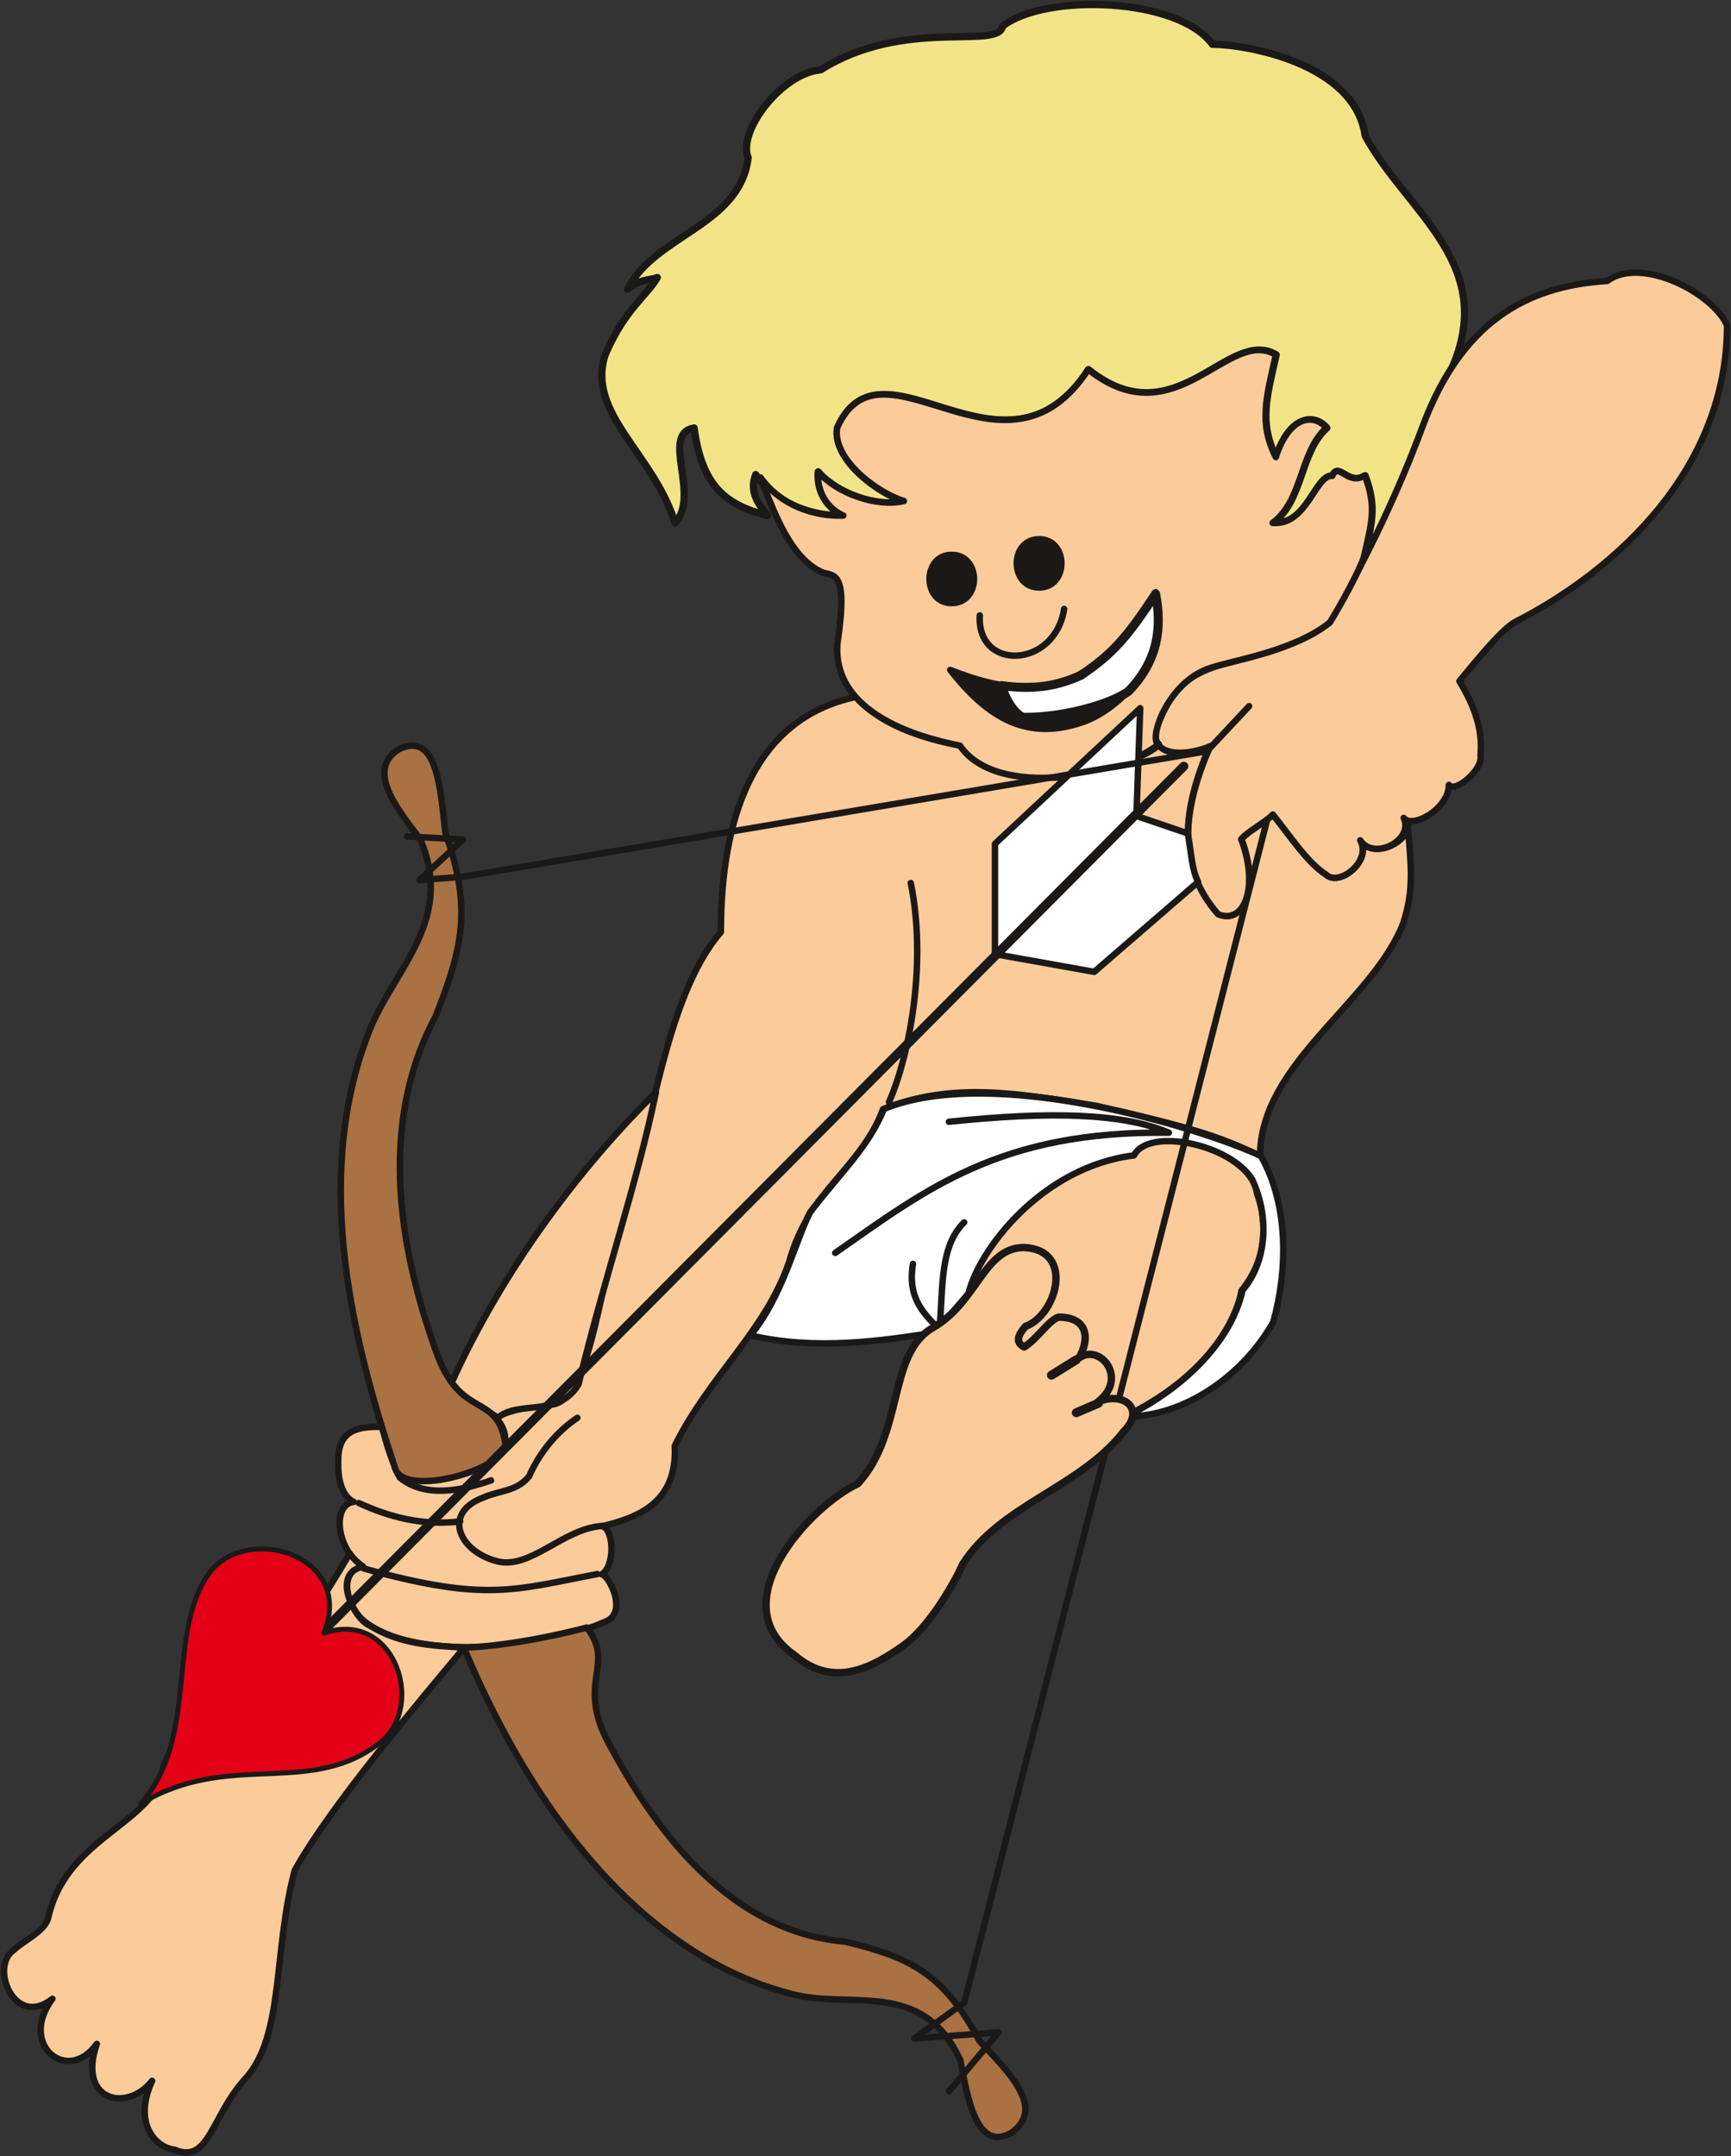
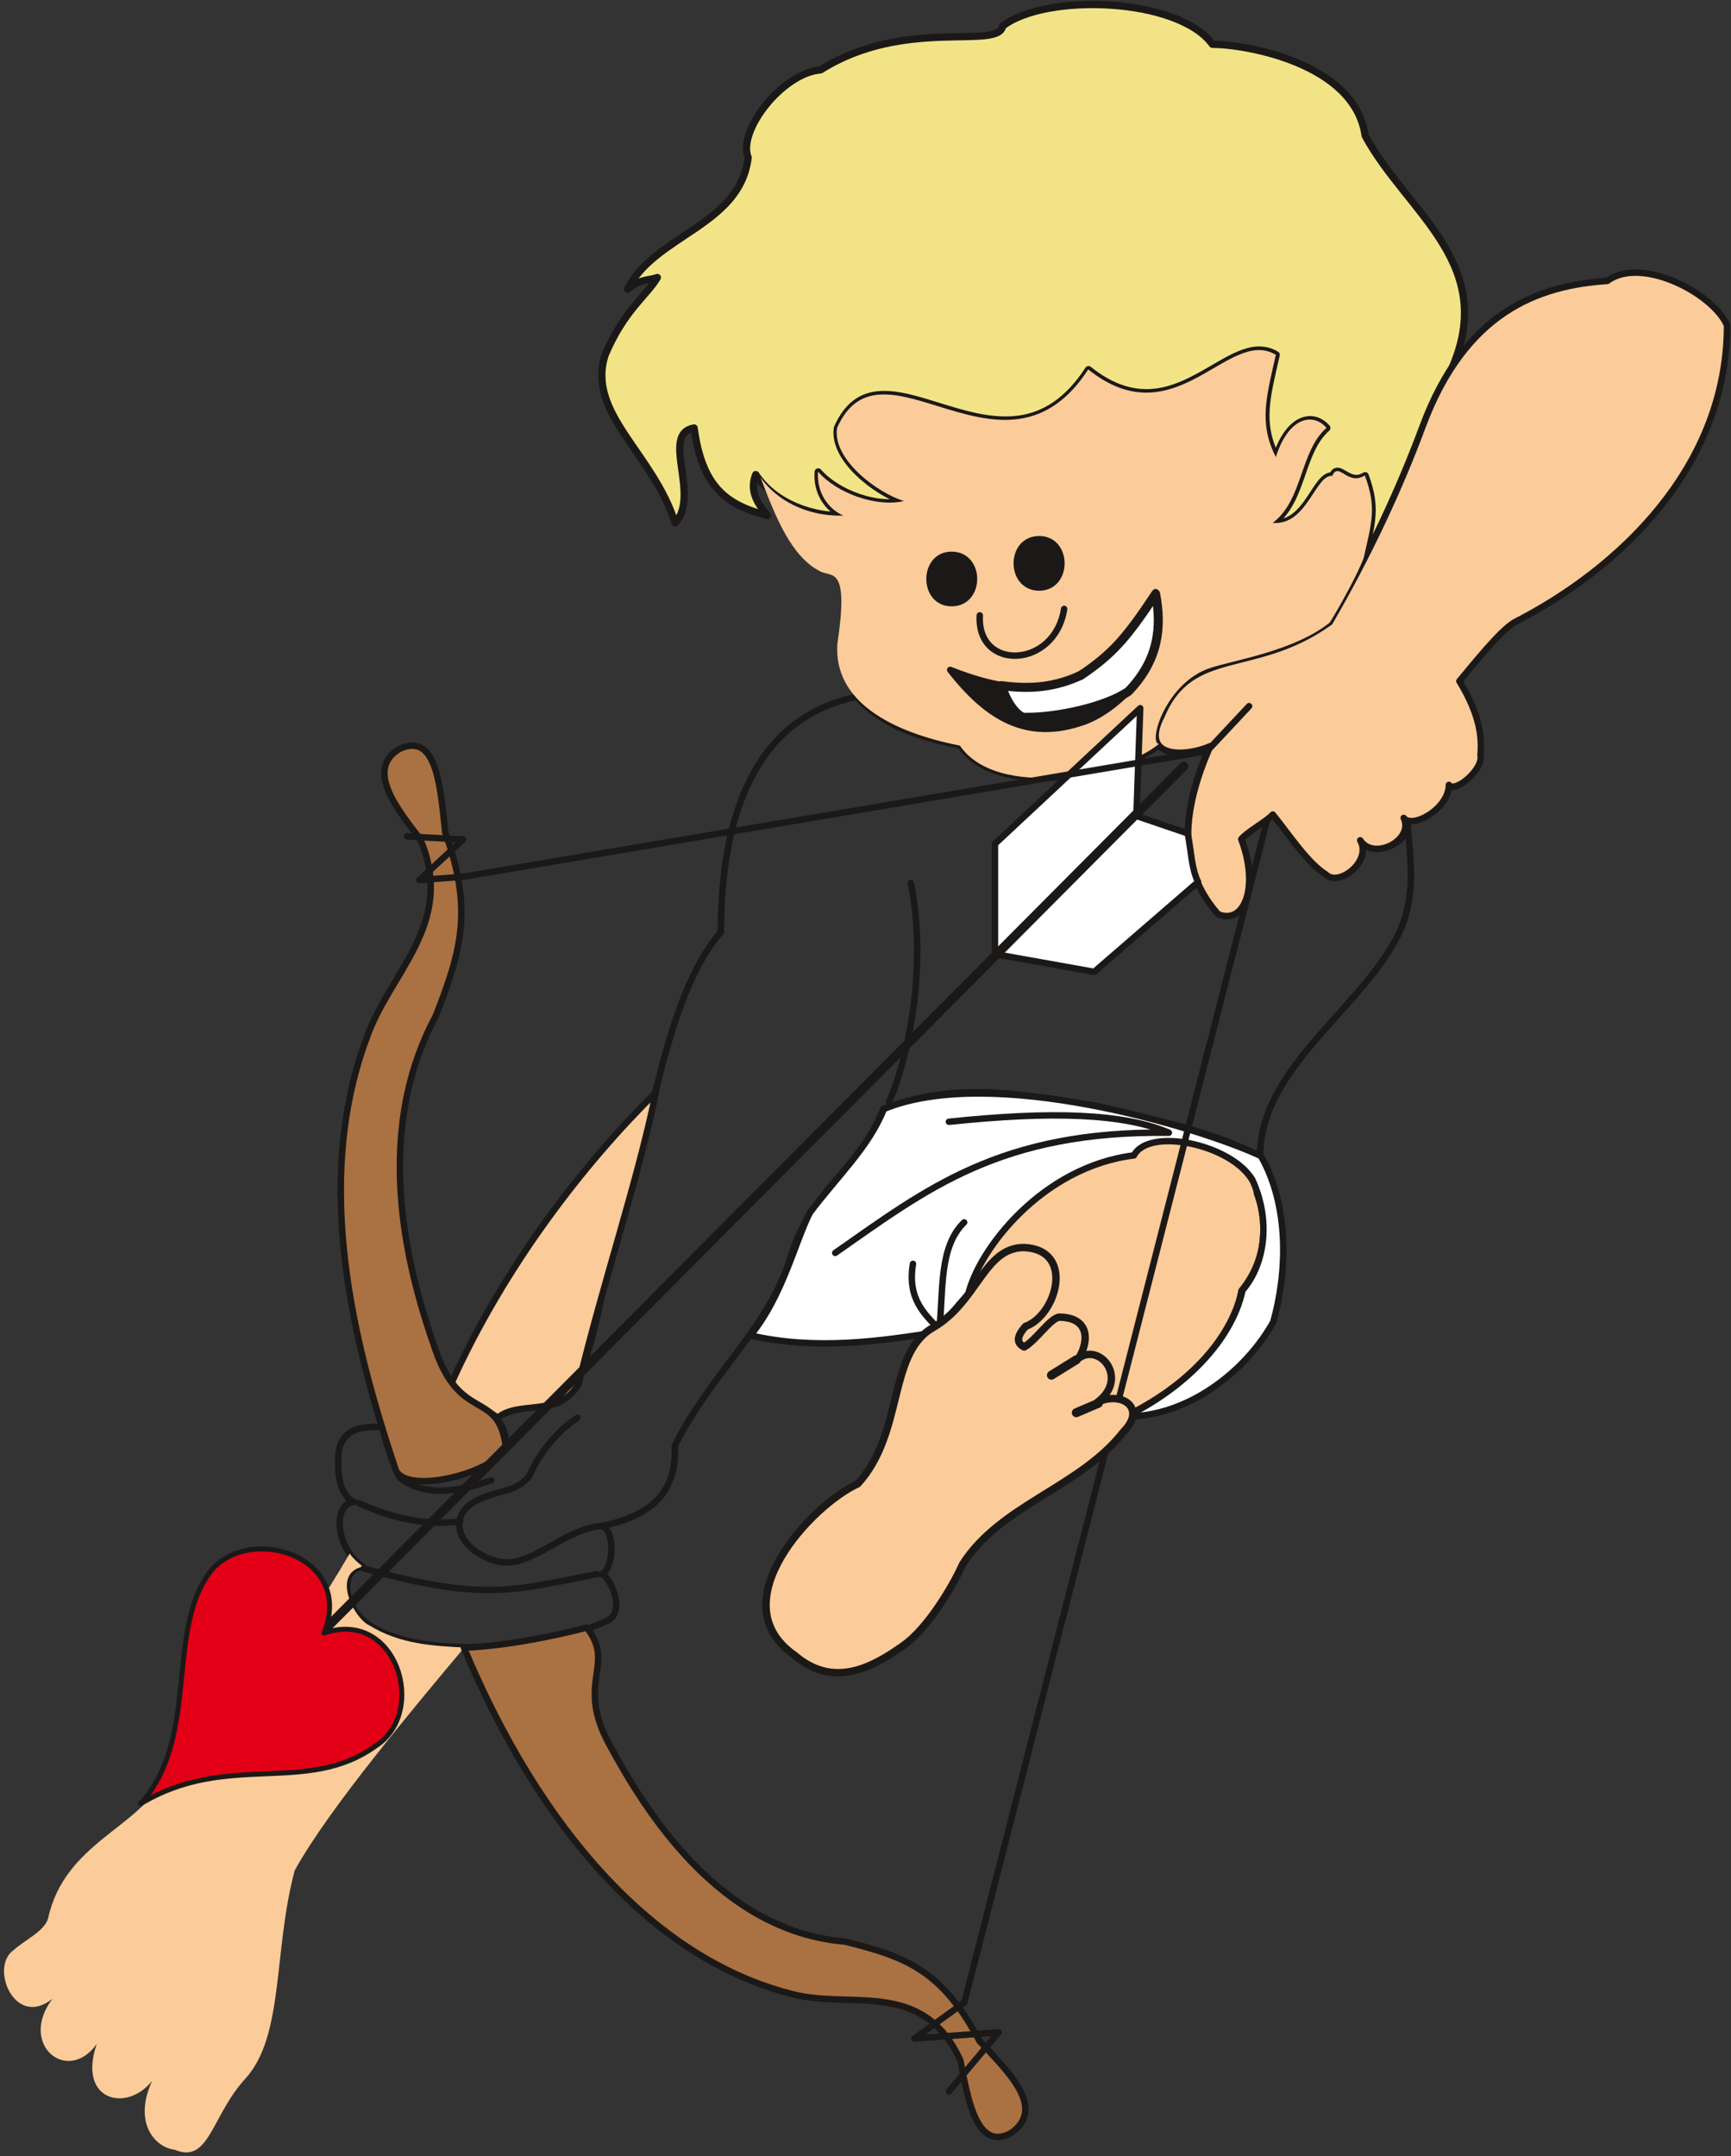
<svg xmlns="http://www.w3.org/2000/svg" xml:space="preserve" width="741.392" height="923.603" fill-rule="evenodd" stroke-linejoin="round" stroke-width="28.222" preserveAspectRatio="xMidYMid" version="1.2" viewBox="0 0 19616 24437">
  <rect x="0" y="0" width="19616" height="24437" fill="#333333" stroke="none" />
  <defs class="ClipPathGroup">
    <clipPath id="a" clipPathUnits="userSpaceOnUse">
      <path d="M0 0h19616v24437H0z" />
    </clipPath>
  </defs>
  <g class="SlideGroup">
    <g class="Slide" clip-path="url(#a)">
      <g class="Page">
        <g class="com.sun.star.drawing.ClosedBezierShape">
          <path fill="none" d="M6779 9h9859v6356H6779z" class="BoundingBox" />
          <path fill="#F2E486" d="M16412 4262c613-1254-462-1836-942-2724-117-830-1370-1036-1731-1036-386-532-1892-583-2377-206-48 275-1110-106-2063 496-432 35-943 688-821 994-91 772-1059 876-1366 1491 129-115 248-99 337-132-116 203-373 363-591 876-215 663 546 1116 792 1906 292-310-170-1013 216-1077 89 663 358 871 831 993-115-142-206-277-133-465 226 341 671 478 997 465-173-73-308-259-289-495 218 249 670 406 972 333-302-97-810-478-754-831 508-1141 1895 800 2845-661 988 791 1585-493 2127-168-109 480-196 773 0 1162 145-458 421-509 574-333-308 272-264 818-610 1077 391 33 480-549 673-533 71-165 178 119 371-3 135 363 74 533-13 932 437-703 747-1822 955-2061Z" />
          <path fill="none" stroke="#1B1918" stroke-linecap="round" stroke-width="82" d="M16412 4262c613-1254-462-1836-942-2724-117-830-1370-1036-1731-1036-386-532-1892-583-2377-206-48 275-1110-106-2063 496-432 35-943 688-821 994-91 772-1059 876-1366 1491 129-115 248-99 337-132-116 203-373 363-591 876-215 663 546 1116 792 1906 292-310-170-1013 216-1077 89 663 358 871 831 993-115-142-206-277-133-465 226 341 671 478 997 465-173-73-308-259-289-495 218 249 670 406 972 333-302-97-810-478-754-831 508-1141 1895 800 2845-661 988 791 1585-493 2127-168-109 480-196 773 0 1162 145-458 421-509 574-333-308 272-264 818-610 1077 391 33 480-549 673-533 71-165 178 119 371-3 135 363 74 533-13 932 437-703 747-1822 955-2061Z" />
        </g>
        <g class="com.sun.star.drawing.ClosedBezierShape">
          <path fill="none" d="M10921 12885h3435v3372h-3435z" class="BoundingBox" />
          <path fill="#FBCB99" d="M10958 14669c66-69 259 559 393 564l1012 986c1584-594 1705-1591 1705-1591 331-406 270-856 176-1103-46-460-1116-822-1403-447-767 86-1617 781-1883 1591Z" />
          <path fill="none" stroke="#1B1918" stroke-linecap="round" stroke-width="73" d="M10958 14669c66-69 259 559 393 564l1012 986c1584-594 1705-1591 1705-1591 331-406 270-856 176-1103-46-460-1116-822-1403-447-767 86-1617 781-1883 1591Z" />
        </g>
        <g class="com.sun.star.drawing.ClosedBezierShape">
          <path fill="none" d="M3795 7860h12231v10846H3795z" class="BoundingBox" />
-           <path fill="#FBCB99" d="M13136 8445c71 104 310 130 571 15-304 704-383 1352 99 1900 298 122 468-307 262-851 71-86 284-198 358-279 188 234 391 546 602 681 147 142 523-153 389-389 152 236 612 0 531-234 40 521 83 773-46 1174-351 904-1623 1587-1623 2642-569-300-1232-417-1842-569-906-145-1633-280-2430 35-266 704-832 890-1066 1736-271 785-894 1275-1295 2080 33 645-419 813-821 910 140 45 140 464-7 546 76-3 315 449 28 541-656 299-2149 459-2726-16-216-188-276-576-7-612-309-200-350-708-104-734-105-48-185-200-176-460-9-391 280-391 496-391 48 188 101 356 183 544 149 152 1610-23 1110-650 266-140 558-120 675-155 409-125 521-1481 737-2083 350-905 480-2508 1135-3263 0-1257 351-2418 1537-2666 157 175 443 414 1174 551 419 614 1806 348 2256-3Z" />
          <path fill="none" stroke="#1B1918" stroke-linecap="round" stroke-width="73" d="M13136 8445c71 104 310 130 571 15-304 704-383 1352 99 1900 298 122 468-307 262-851 71-86 284-198 358-279 188 234 391 546 602 681 147 142 523-153 389-389 152 236 612 0 531-234 40 521 83 773-46 1174-351 904-1623 1587-1623 2642-569-300-1232-417-1842-569-906-145-1633-280-2430 35-266 704-832 890-1066 1736-271 785-894 1275-1295 2080 33 645-419 813-821 910 140 45 140 464-7 546 76-3 315 449 28 541-656 299-2149 459-2726-16-216-188-276-576-7-612-309-200-350-708-104-734-105-48-185-200-176-460-9-391 280-391 496-391 48 188 101 356 183 544 149 152 1610-23 1110-650 266-140 558-120 675-155 409-125 521-1481 737-2083 350-905 480-2508 1135-3263 0-1257 351-2418 1537-2666 157 175 443 414 1174 551 419 614 1806 348 2256-3Z" />
        </g>
        <g class="com.sun.star.drawing.ClosedBezierShape">
          <path fill="none" d="M9 17568h5290v6863H9z" class="BoundingBox" />
          <path fill="#FBCB99" d="M5261 18671c-544 653-1532 1819-1921 2526-246 914-116 1875-561 2362-387 424-407 971-801 803-223-25-472-307-254-780-290 366-851 224-627-419-331 467-894 8-503-511-427 343-716-360-440-551 115-109 348-211 391-360 186-862 1067-1043 1278-1571 38-386 320-600 673-635 390-386 855-876 1467-1930 18 33 86 106 152 149-368 74-101 595 74 668 340 211 724 232 1072 249Z" />
-           <path fill="none" stroke="#1B1918" stroke-linecap="round" stroke-width="73" d="M5261 18671c-544 653-1532 1819-1921 2526-246 914-116 1875-561 2362-387 424-407 971-801 803-223-25-472-307-254-780-290 366-851 224-627-419-331 467-894 8-503-511-427 343-716-360-440-551 115-109 348-211 391-360 186-862 1067-1043 1278-1571 38-386 320-600 673-635 390-386 855-876 1467-1930 18 33 86 106 152 149-368 74-101 595 74 668 340 211 724 232 1072 249Z" />
+           <path fill="none" stroke="#1B1918" stroke-linecap="round" stroke-width="73" d="M5261 18671Z" />
        </g>
        <g class="com.sun.star.drawing.ClosedBezierShape">
          <path fill="none" d="M5076 12343h2395v3764H5076z" class="BoundingBox" />
          <path fill="#FBCB99" d="M7433 12380c-813 802-1716 1961-2320 3302 185 239 386 267 525 387 244-206 690 0 918-381 292-1202 661-2270 877-3308Z" />
          <path fill="none" stroke="#1B1918" stroke-linecap="round" stroke-width="73" d="M7433 12380c-813 802-1716 1961-2320 3302 185 239 386 267 525 387 244-206 690 0 918-381 292-1202 661-2270 877-3308Z" />
        </g>
        <g class="com.sun.star.drawing.ClosedBezierShape">
          <path fill="none" d="M13059 3053h6550v7367h-6550z" class="BoundingBox" />
          <path fill="#FBCB99" d="M13715 8456c-279 124-807 145-551-345 340-803 1054-450 1905-1060 437-753 792-1517 1049-2210 483-1306 1311-1606 2096-1657 386-288 1204 143 1357 503 0 1606-1225 2761-2406 3364-172 99-498 516-627 668 239 392 256 648 239 844 33 157-290 429-358 332 0 270-415 503-512 374 119 254-340 490-493 254 135 236-241 531-388 388-211-134-414-447-602-680-74 81-287 193-358 279 205 544 35 973-262 851-483-549-394-1204-89-1905Z" />
          <path fill="none" stroke="#1B1918" stroke-linecap="round" stroke-width="73" d="M13715 8456c-279 124-807 145-551-345 340-803 1054-450 1905-1060 437-753 792-1517 1049-2210 483-1306 1311-1606 2096-1657 386-288 1204 143 1357 503 0 1606-1225 2761-2406 3364-172 99-498 516-627 668 239 392 256 648 239 844 33 157-290 429-358 332 0 270-415 503-512 374 119 254-340 490-493 254 135 236-241 531-388 388-211-134-414-447-602-680-74 81-287 193-358 279 205 544 35 973-262 851-483-549-394-1204-89-1905Z" />
        </g>
        <g class="com.sun.star.drawing.ClosedBezierShape">
          <path fill="none" d="M8581 3930h7004v4924H8581z" class="BoundingBox" />
          <path fill="#FBCB99" d="M15454 6320c89-396 150-569 12-932-193 124-297-163-368 5-193-18-284 566-676 533 346-259 305-807 610-1077-150-175-429-127-574 331-196-386-107-681 0-1159-539-324-1135 958-2126 166-951 1460-2338-477-2846 662-56 354 452 735 757 829-305 73-757-84-973-333-17 239 117 424 287 498-322 12-708-110-939-432 170 444 347 899 678 1065 134 69 327-68 193 823-43 645 602 996 1389 1151 419 614 1807 348 2254-18-124-20 84-704 589-864 275-89 950-193 1349-513 140-228 328-576 384-735Z" />
-           <path fill="none" stroke="#1B1918" stroke-linecap="round" stroke-width="73" d="M15454 6320c89-396 150-569 12-932-193 124-297-163-368 5-193-18-284 566-676 533 346-259 305-807 610-1077-150-175-429-127-574 331-196-386-107-681 0-1159-539-324-1135 958-2126 166-951 1460-2338-477-2846 662-56 354 452 735 757 829-305 73-757-84-973-333-17 239 117 424 287 498-322 12-708-110-939-432 170 444 347 899 678 1065 134 69 327-68 193 823-43 645 602 996 1389 1151 419 614 1807 348 2254-18-124-20 84-704 589-864 275-89 950-193 1349-513 140-228 328-576 384-735Z" />
        </g>
        <g class="com.sun.star.drawing.ClosedBezierShape">
          <path fill="none" d="M10496 6074h2671v2224h-2671z" class="BoundingBox" />
          <path fill="#1B1918" d="M10784 6288c338 0 338 547 0 547-334 0-334-547 0-547Zm0 0Zm992-177c336 0 336 547 0 547-338 0-338-547 0-547Zm0 0Zm-1008 1481c1085 433 1688 164 2328-881 193 846-495 1357-815 1469-641 226-1087-43-1513-588Z" />
          <path fill="none" stroke="#1B1918" stroke-linecap="round" stroke-width="73" d="M10784 6288c338 0 338 547 0 547-334 0-334-547 0-547Zm992-177c336 0 336 547 0 547-338 0-338-547 0-547Zm-1008 1481c1085 433 1688 164 2328-881 193 846-495 1357-815 1469-641 226-1087-43-1513-588Z" />
        </g>
        <g class="com.sun.star.drawing.ClosedBezierShape">
          <path fill="none" d="M3825 8413h7832v15843H3825z" class="BoundingBox" />
          <path fill="#AA7142" d="M4477 16636c-457-1371-939-3210-325-4865 259-754 1021-1300 610-2261-249-327-635-792-229-1026 422-187 457 447 513 953 313 866 186 1328-109 2080-754 1403-277 2998 0 3788 277 793 683 468 785 1026 97 305-1153 663-1245 305Zm0 0Zm780 2037c867 2071 2152 3511 3679 3915 683 201 1512-185 1947 762 81 425 185 1054 586 816 381-282-45-689-368-1034-424-800-826-955-1525-1128-1433-119-2271-1498-2667-2226-394-719 74-904-259-1333-165 43-808 205-1393 228Z" />
          <path fill="none" stroke="#1B1918" stroke-linecap="round" stroke-width="73" d="M4477 16636c-457-1371-939-3210-325-4865 259-754 1021-1300 610-2261-249-327-635-792-229-1026 422-187 457 447 513 953 313 866 186 1328-109 2080-754 1403-277 2998 0 3788 277 793 683 468 785 1026 97 305-1153 663-1245 305Zm780 2037c867 2071 2152 3511 3679 3915 683 201 1512-185 1947 762 81 425 185 1054 586 816 381-282-45-689-368-1034-424-800-826-955-1525-1128-1433-119-2271-1498-2667-2226-394-719 74-904-259-1333-165 43-808 205-1393 228Z" />
        </g>
        <g class="com.sun.star.drawing.ClosedBezierShape">
          <path fill="none" d="M8467 12355h6113v3737H8467z" class="BoundingBox" />
          <path fill="#FFF" d="M12759 16054c694 0 1347-496 1670-1072 162-582 178-1319-140-1881-686-322-3046-1040-4273-533-169 429-519 752-837 1173-165 318-312 954-675 1393 736 170 1460 69 2152-43 74-157 246-353 315-419 117-507 835-1449 1879-1578 171-326 1109-122 1343 279 213 465 137 961-112 1248-130 595-689 1125-1322 1433Z" />
          <path fill="none" stroke="#1B1918" stroke-linecap="round" stroke-width="73" d="M12759 16054c694 0 1347-496 1670-1072 162-582 178-1319-140-1881-686-322-3046-1040-4273-533-169 429-519 752-837 1173-165 318-312 954-675 1393 736 170 1460 69 2152-43 74-157 246-353 315-419 117-507 835-1449 1879-1578 171-326 1109-122 1343 279 213 465 137 961-112 1248-130 595-689 1125-1322 1433Z" />
        </g>
        <g class="com.sun.star.drawing.ClosedBezierShape">
          <path fill="none" d="M11238 7989h2377v3063h-2377z" class="BoundingBox" />
          <path fill="#FFF" d="M11275 10813V9563l1646-1537-43 1221 582 198c41 215 41 395 117 550l-1177 1019-1125-201Z" />
          <path fill="none" stroke="#1B1918" stroke-linecap="round" stroke-width="73" d="M11275 10813V9563l1646-1537-43 1221 582 198c41 215 41 395 117 550l-1177 1019-1125-201Z" />
        </g>
        <g fill="none" class="com.sun.star.drawing.OpenBezierShape">
          <path d="M4030 6864h10366v16876H4030z" class="BoundingBox" />
          <path stroke="#1B1918" stroke-linecap="round" stroke-width="73" d="M6826 17293c-448 30-814 497-1192 401-435-112-628-549-153-724 183-81 376-66 516-241 127-292 338-523 546-661m-2421 1707c1387 386 1707 242 2646 64" />
          <path stroke="#1B1918" stroke-linecap="round" stroke-width="73" d="M4067 17034c350 162 728 259 1148 208m-686-498c294 241 714 145 1036 33m8153-8307 437-467m-4080 4487c246-569 426-1604 246-2483m782-3033c-35 638 852 602 956-73M4613 9479l635 35-496 460 496-38 8432-1423m-2927 15189 564-670-955 71 566-409 3430-13398m-4893 4903c1031-719 1867-1387 3781-1362-516-220-1331-246-2493-124m173 1140c-280 272-237 742-280 1215-170-176-366-348-300-745" />
        </g>
        <g fill="none" class="com.sun.star.drawing.LineShape">
          <path d="M3387 8632h10081v10131H3387z" class="BoundingBox" />
          <path stroke="#1B1918" stroke-linecap="round" stroke-width="103" d="m3439 18710 9976-10026" />
        </g>
        <g class="com.sun.star.drawing.ClosedBezierShape">
          <path fill="none" d="M1567 17526h3016v2945H1567z" class="BoundingBox" />
          <path fill="#E30016" d="M1595 20441c675-758 274-1962 793-2636 444-540 1634-165 1283 702 821-280 1184 892 587 1279-783 566-1680 61-2663 655Z" />
          <path fill="none" stroke="#1B1918" stroke-linecap="round" stroke-width="56" d="M1595 20441c675-758 274-1962 793-2636 444-540 1634-165 1283 702 821-280 1184 892 587 1279-783 566-1680 61-2663 655Z" />
        </g>
        <g class="com.sun.star.drawing.ClosedBezierShape">
          <path fill="none" d="M8638 14096h4243v4904H8638z" class="BoundingBox" />
          <path fill="#FBCB99" d="M9720 16816c-513 233-1574 1347-714 1944 445 381 887 132 1227-109 282-194 575-694 674-921 432-681 1331-869 1826-1506 259-262-10-462-294-335 353-265 28-672-214-498 122-202 117-464-228-464-110 31-257 262-391 338-94-48-82-122 15-233 353-127 564-867-15-894-458-2-526 617-1038 911-510 296-322 1193-848 1767Z" />
          <path fill="none" stroke="#1B1918" stroke-linecap="round" stroke-width="84" d="M9720 16816c-513 233-1574 1347-714 1944 445 381 887 132 1227-109 282-194 575-694 674-921 432-681 1331-869 1826-1506 259-262-10-462-294-335 353-265 28-672-214-498 122-202 117-464-228-464-110 31-257 262-391 338-94-48-82-122 15-233 353-127 564-867-15-894-458-2-526 617-1038 911-510 296-322 1193-848 1767Z" />
        </g>
        <g fill="none" class="com.sun.star.drawing.PolyLineShape">
          <path d="M11863 15359h636v703h-636z" class="BoundingBox" />
          <path stroke="#1B1918" stroke-linecap="round" stroke-width="102" d="m12197 15410-282 175m532 318-250 107" />
        </g>
        <g class="com.sun.star.drawing.ClosedBezierShape">
          <path fill="none" d="M11300 6680h1879v1502h-1879z" class="BoundingBox" />
          <path fill="#FFF" d="M11351 7770c60 221 195 359 256 359 361 7 928-117 1182-295 338-353 379-720 307-1103-335 508-497 685-848 923-275 124-539 165-897 116Z" />
          <path fill="none" stroke="#1B1918" stroke-linecap="round" stroke-width="102" d="M11351 7770c60 221 195 359 256 359 361 7 928-117 1182-295 338-353 379-720 307-1103-335 508-497 685-848 923-275 124-539 165-897 116Z" />
        </g>
      </g>
    </g>
  </g>
</svg>